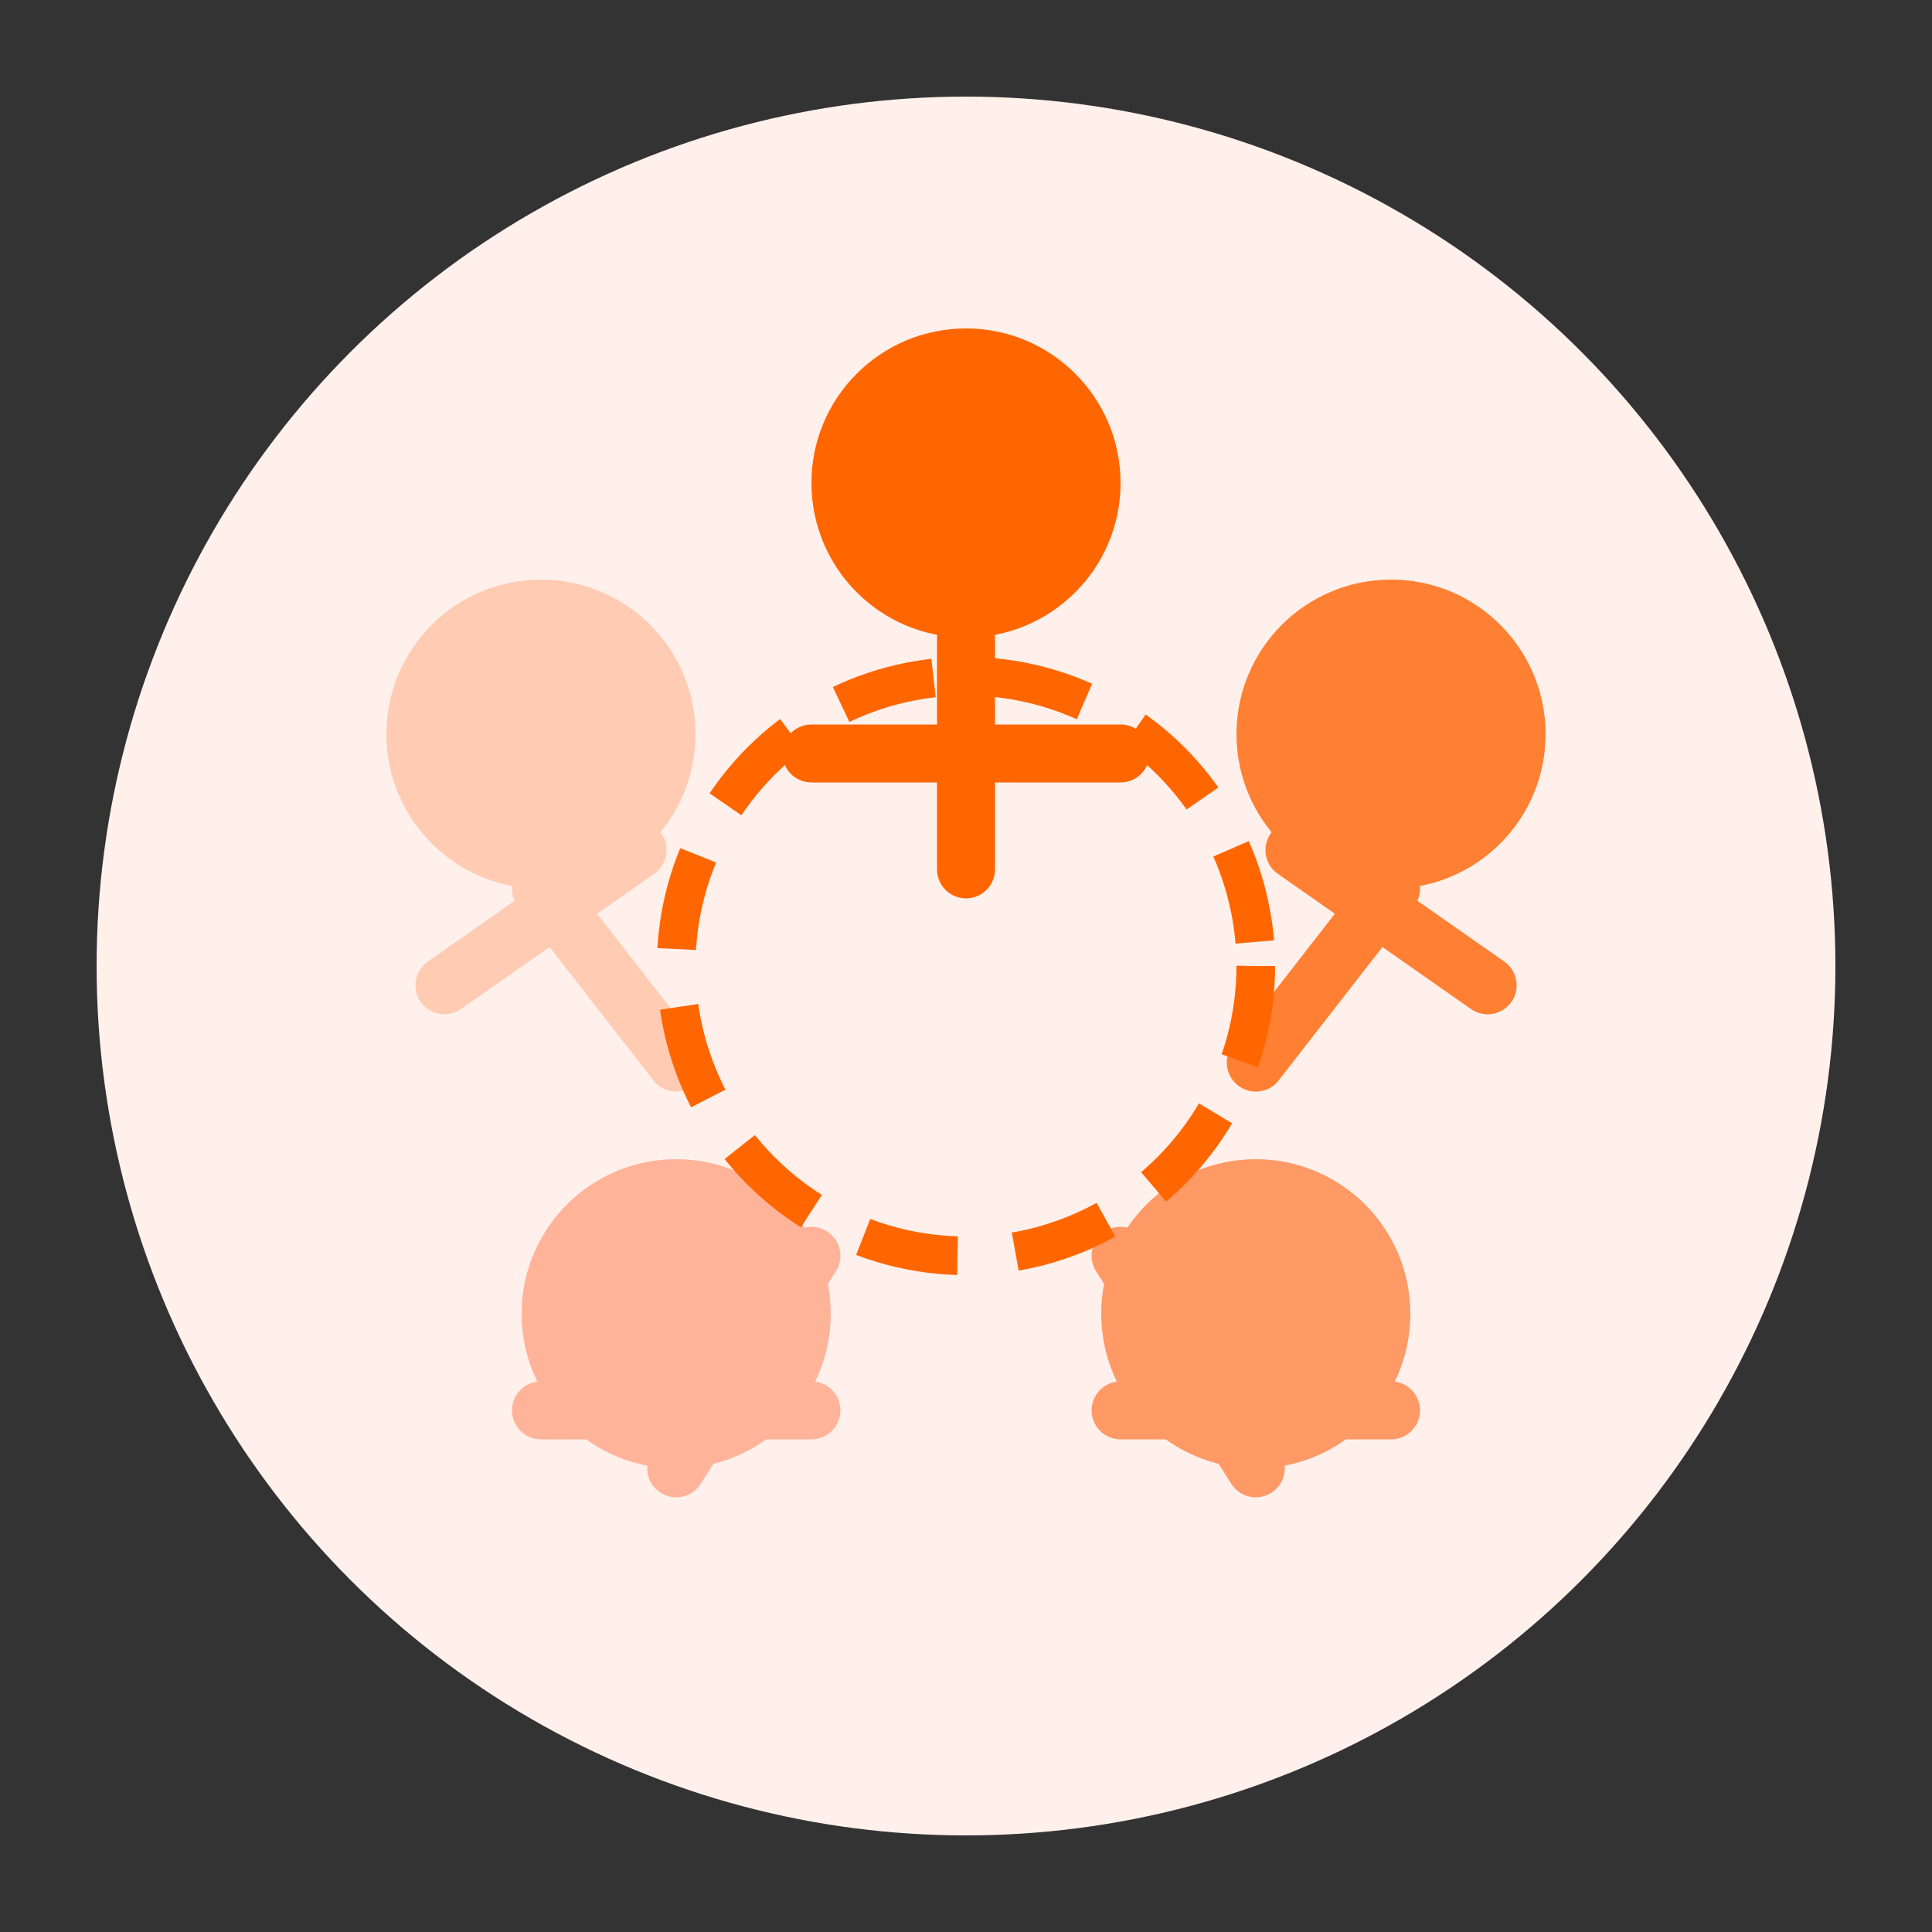
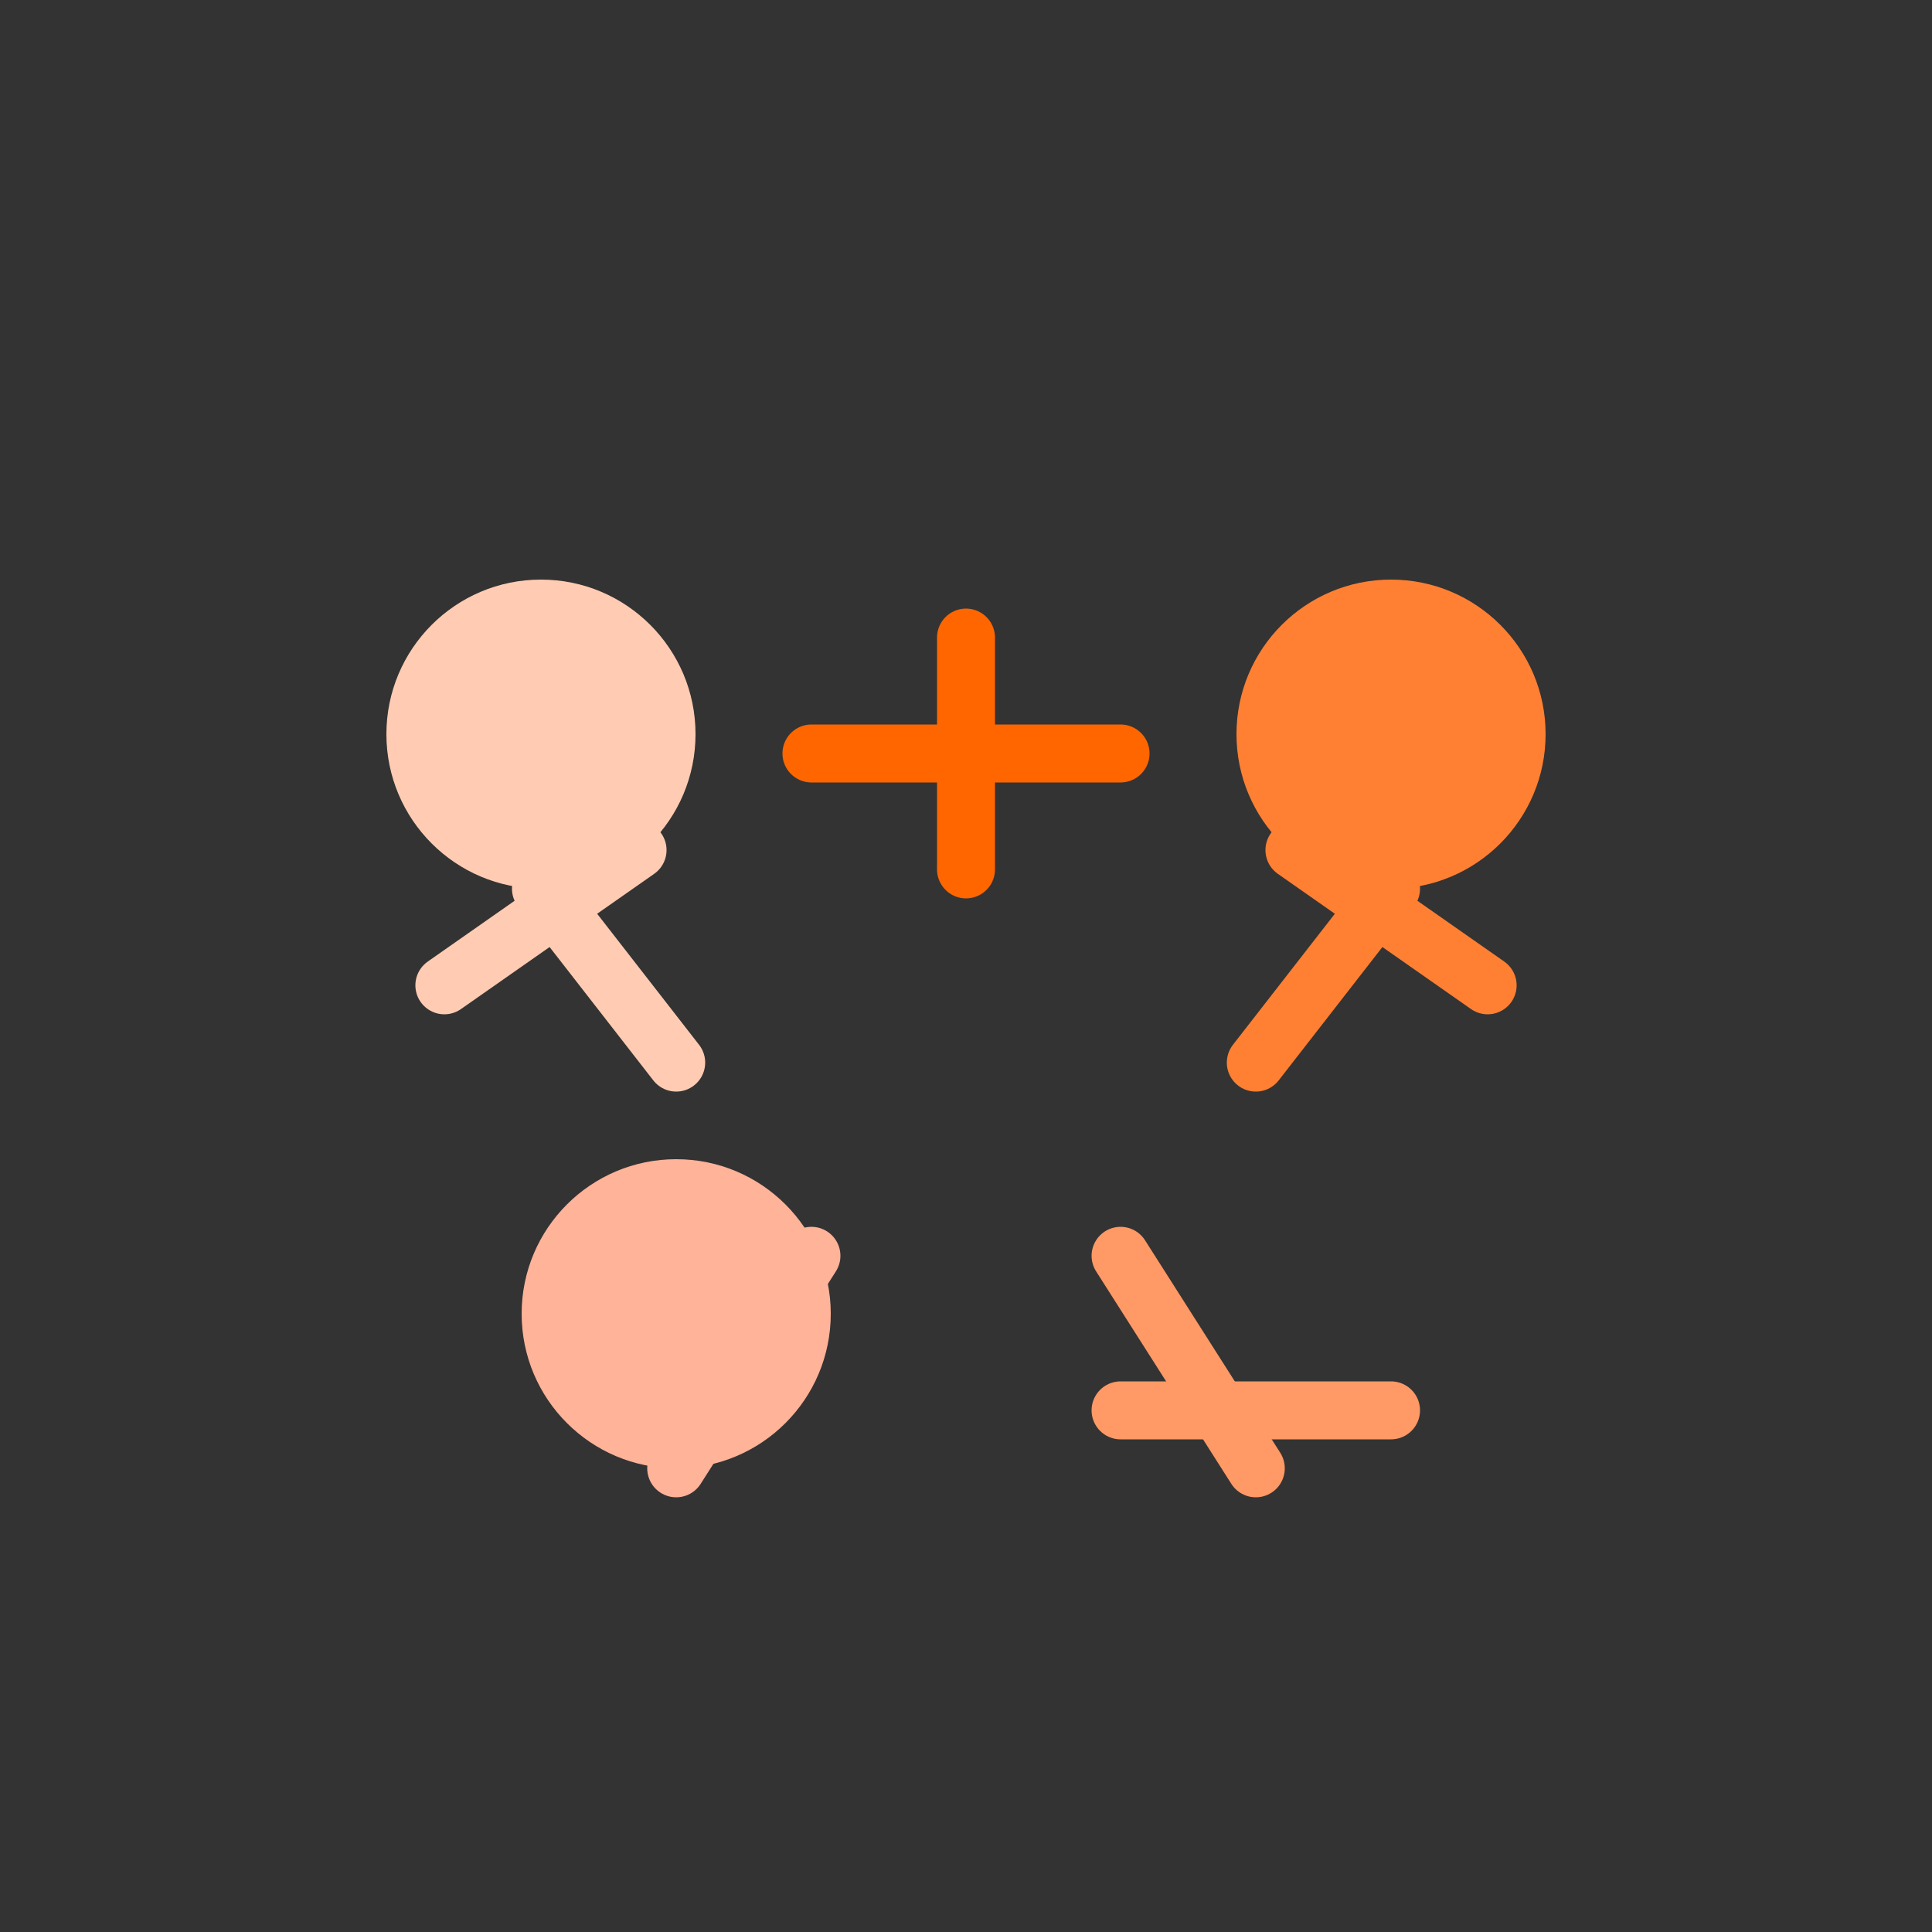
<svg xmlns="http://www.w3.org/2000/svg" viewBox="0 0 100 100">
  <rect x="0" y="0" width="100" height="100" fill="#333333" stroke="none" />
-   <circle cx="50" cy="50" r="45" fill="#FFF0EB" />
-   <circle cx="50" cy="25" r="8" fill="#FF6600" />
  <path d="M50,33 L50,45" stroke="#FF6600" stroke-width="3" stroke-linecap="round" />
  <path d="M42,39 L58,39" stroke="#FF6600" stroke-width="3" stroke-linecap="round" />
  <circle cx="72" cy="38" r="8" fill="#FF8033" />
  <path d="M72,46 L65,55" stroke="#FF8033" stroke-width="3" stroke-linecap="round" />
  <path d="M67,44 L77,51" stroke="#FF8033" stroke-width="3" stroke-linecap="round" />
-   <circle cx="65" cy="68" r="8" fill="#FF9966" />
  <path d="M65,76 L58,65" stroke="#FF9966" stroke-width="3" stroke-linecap="round" />
  <path d="M58,73 L72,73" stroke="#FF9966" stroke-width="3" stroke-linecap="round" />
  <circle cx="35" cy="68" r="8" fill="#FFB399" />
  <path d="M35,76 L42,65" stroke="#FFB399" stroke-width="3" stroke-linecap="round" />
-   <path d="M28,73 L42,73" stroke="#FFB399" stroke-width="3" stroke-linecap="round" />
  <circle cx="28" cy="38" r="8" fill="#FFCCB3" />
  <path d="M28,46 L35,55" stroke="#FFCCB3" stroke-width="3" stroke-linecap="round" />
  <path d="M23,51 L33,44" stroke="#FFCCB3" stroke-width="3" stroke-linecap="round" />
-   <circle cx="50" cy="50" r="15" fill="none" stroke="#FF6600" stroke-width="2" stroke-dasharray="5,3" />
</svg>